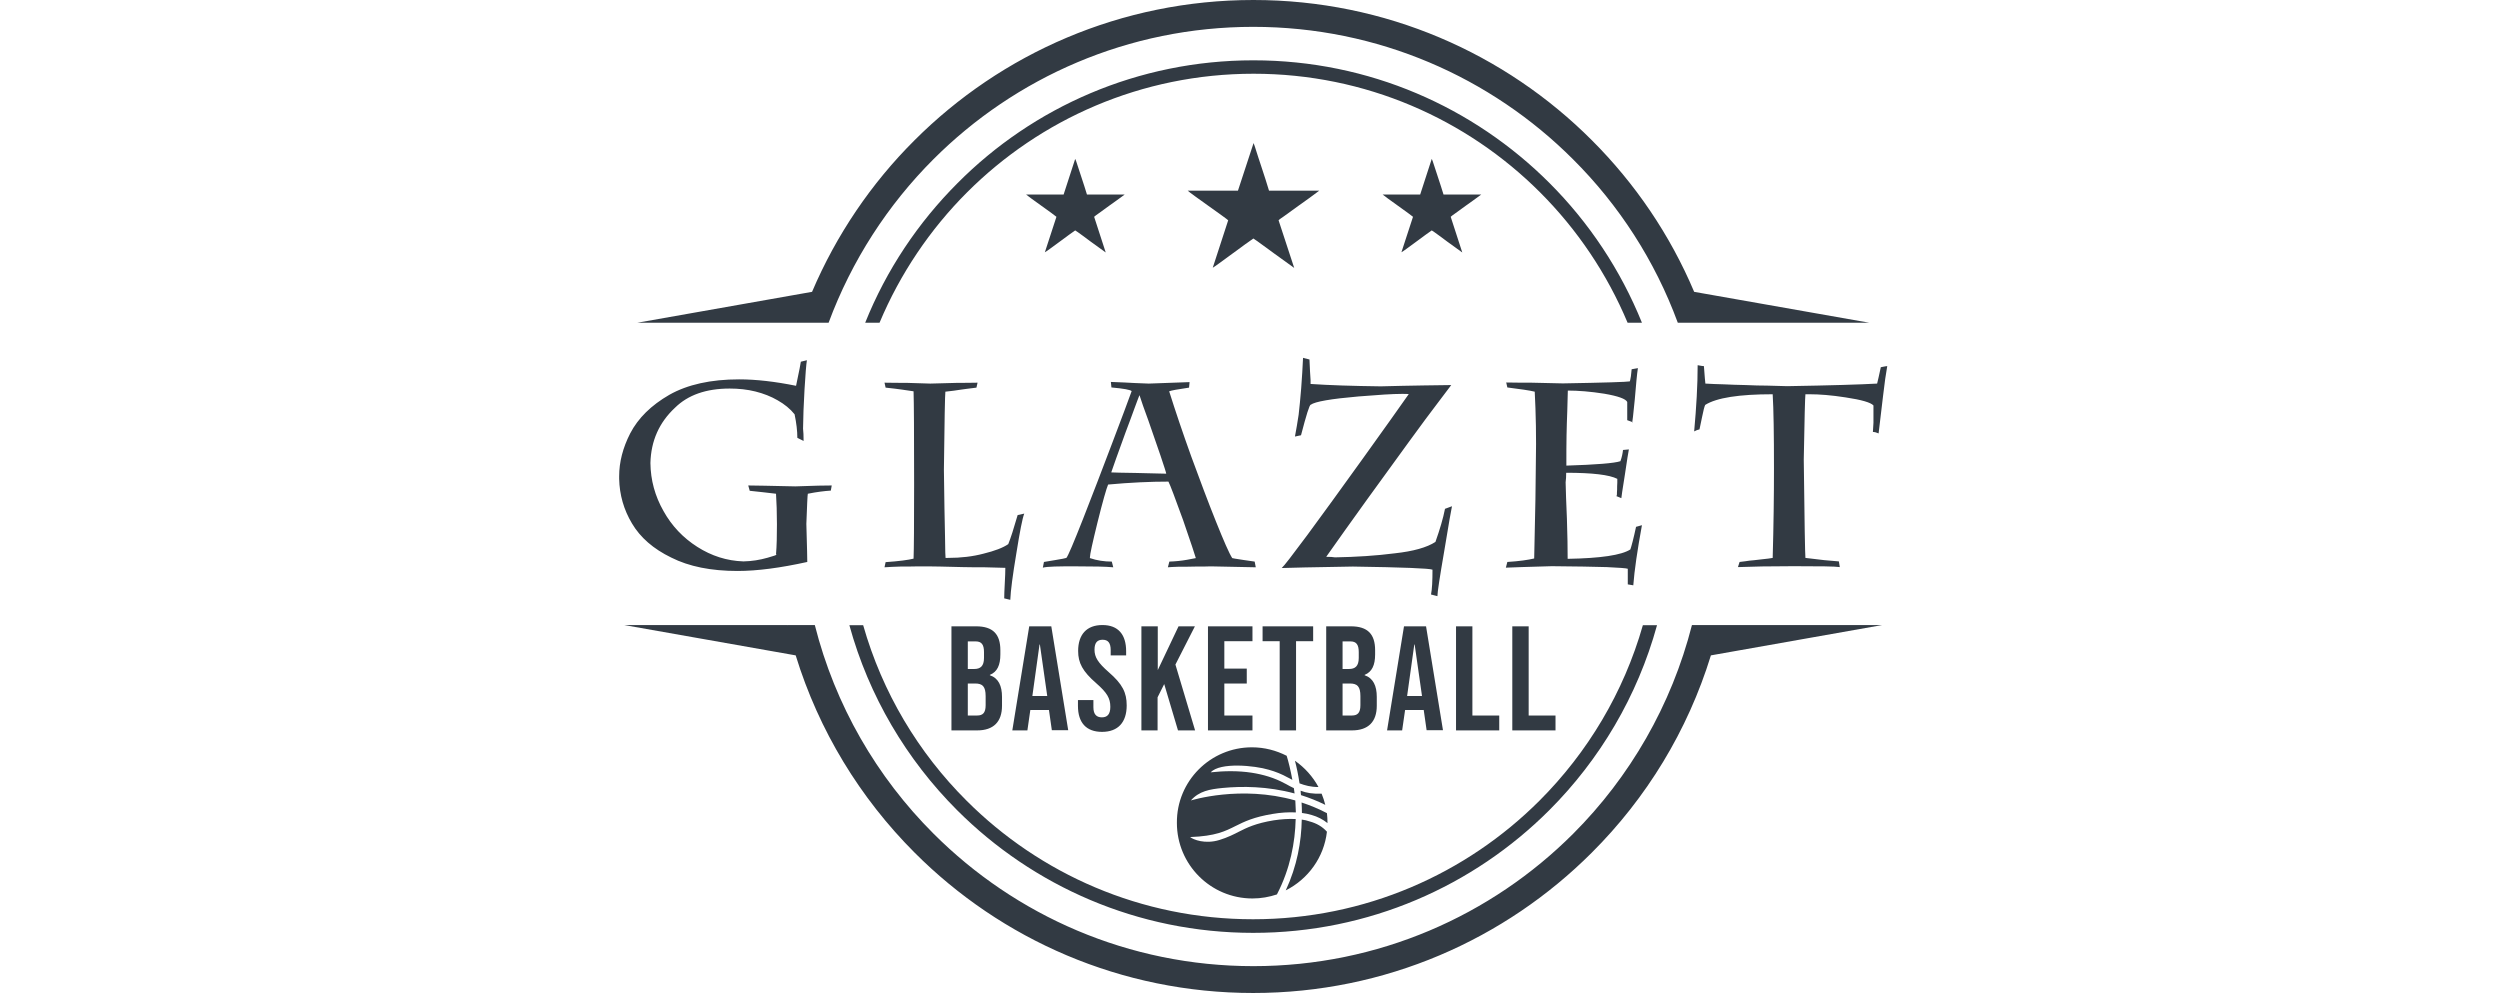
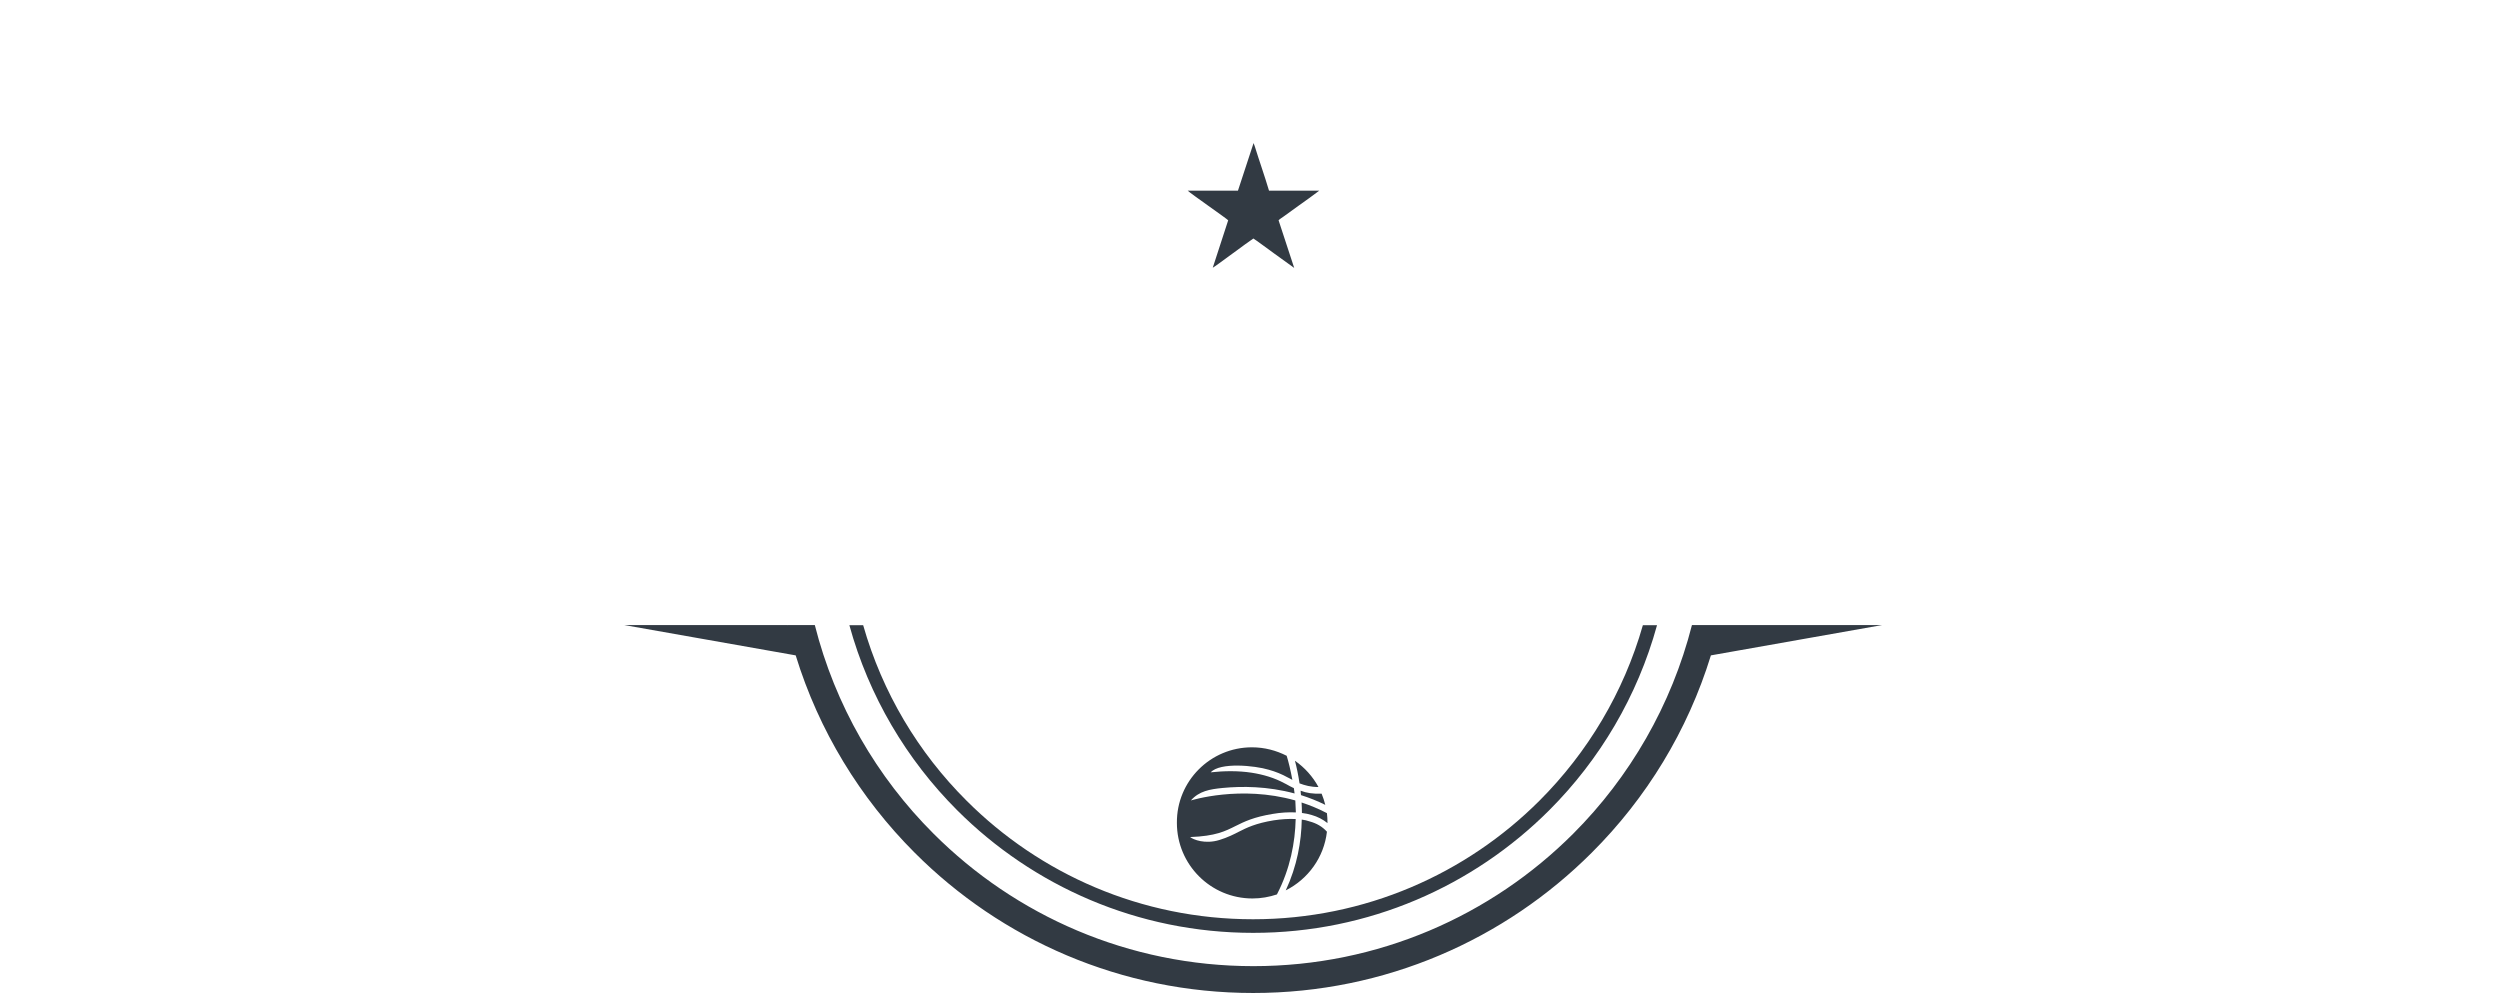
<svg xmlns="http://www.w3.org/2000/svg" width="214" height="85" viewBox="0 0 214 85" fill="none">
-   <path d="M145.02 36.928C145.209 34.85 145.319 32.961 145.319 31.261C145.619 31.324 145.792 31.34 145.855 31.34C145.918 32.221 145.965 32.725 145.981 32.835C146.469 32.867 146.988 32.882 147.555 32.898C148.121 32.93 148.735 32.945 149.428 32.961C150.12 32.993 150.719 33.008 151.254 33.008C151.789 33.024 152.371 33.04 152.985 33.056C156.716 32.993 159.281 32.914 160.682 32.835C160.682 32.819 160.73 32.646 160.808 32.3C160.887 31.969 160.95 31.686 160.997 31.434C160.997 31.434 161.076 31.419 161.233 31.387C161.391 31.356 161.485 31.34 161.548 31.34C161.438 31.954 161.312 32.804 161.186 33.921C161.06 35.039 160.934 36.093 160.808 37.101C160.635 37.022 160.462 36.975 160.32 36.975C160.336 36.692 160.352 36.424 160.368 36.188C160.368 35.968 160.368 35.637 160.368 35.181V34.708C160.147 34.456 159.344 34.22 157.975 34.016C156.763 33.827 155.74 33.748 154.89 33.748C154.78 33.748 154.654 33.748 154.544 33.748C154.512 33.968 154.465 35.842 154.402 39.336C154.465 44.688 154.512 47.49 154.544 47.757C155.74 47.915 156.684 48.009 157.408 48.056L157.487 48.544C157.109 48.481 155.787 48.466 153.536 48.466C151.521 48.466 149.931 48.497 148.767 48.544L148.908 48.104C149.302 48.056 149.569 48.025 149.743 47.993C149.931 47.978 150.262 47.946 150.766 47.883C151.254 47.836 151.584 47.789 151.742 47.757C151.82 44.971 151.852 42.421 151.852 40.123C151.852 37.164 151.82 35.039 151.742 33.748C148.861 33.748 146.941 34.047 145.965 34.661C145.902 34.787 145.807 35.133 145.697 35.7C145.571 36.298 145.493 36.644 145.477 36.755C145.477 36.755 145.398 36.77 145.256 36.818C145.115 36.88 145.036 36.912 145.02 36.928ZM131.373 33.528C130.932 33.418 130.145 33.307 129.028 33.166L128.933 32.741C129.689 32.757 130.397 32.757 131.058 32.757C131.704 32.772 132.617 32.788 133.781 32.819C137.386 32.757 139.291 32.694 139.511 32.646C139.527 32.631 139.558 32.489 139.606 32.206C139.637 31.922 139.653 31.718 139.669 31.607L140.204 31.513C140.125 32.001 140.046 32.898 139.936 34.205C139.81 35.495 139.731 36.157 139.716 36.188C139.731 36.172 139.747 36.157 139.763 36.141L139.291 35.968V34.409C139.165 34.142 138.519 33.906 137.323 33.701C136.127 33.512 135.088 33.433 134.206 33.433C134.191 33.906 134.175 34.488 134.159 35.181C134.128 35.873 134.112 36.581 134.096 37.29C134.081 37.998 134.081 38.864 134.081 39.856C136.646 39.777 138.189 39.651 138.708 39.478C138.834 39.132 138.897 38.817 138.929 38.518L139.432 38.47C139.385 38.675 139.275 39.399 139.086 40.658C138.881 41.918 138.787 42.594 138.787 42.642L138.362 42.468C138.378 42.468 138.394 42.421 138.409 42.327C138.409 42.217 138.409 42.075 138.425 41.902C138.425 41.713 138.425 41.524 138.441 41.319C138.441 41.13 138.441 41.02 138.441 40.989C137.764 40.643 136.316 40.469 134.065 40.469C134.065 40.784 134.049 41.052 134.018 41.288C134.033 41.981 134.065 43.019 134.128 44.405C134.175 45.806 134.191 46.955 134.191 47.836C137.008 47.789 138.803 47.521 139.558 47.033C139.653 46.766 139.826 46.12 140.046 45.097L140.55 44.956C140.156 47.112 139.905 48.828 139.81 50.103L139.338 50.024V48.686C139.212 48.639 138.614 48.592 137.544 48.544C136.457 48.513 134.883 48.481 132.837 48.466C130.775 48.529 129.469 48.56 128.902 48.592L129.028 48.104C130.035 48.041 130.806 47.931 131.326 47.805C131.42 43.775 131.468 41.068 131.468 39.682C131.515 37.416 131.468 35.369 131.373 33.528ZM110.847 37.368C110.957 36.77 111.068 36.157 111.162 35.511C111.241 34.882 111.304 34.126 111.382 33.229C111.445 32.331 111.508 31.466 111.54 30.631L112.091 30.773C112.106 31.088 112.122 31.434 112.138 31.796C112.154 32.174 112.169 32.41 112.185 32.536C112.185 32.678 112.185 32.772 112.185 32.867C113.775 32.977 115.774 33.04 118.198 33.071C119.473 33.04 120.701 33.008 121.881 32.993C123.062 32.977 123.833 32.961 124.227 32.961C124.006 33.26 123.613 33.78 123.062 34.504C122.495 35.243 121.677 36.345 120.622 37.794C119.552 39.257 118.34 40.926 117.002 42.783C115.664 44.641 114.499 46.278 113.523 47.663C113.854 47.663 114.106 47.679 114.279 47.71C116.089 47.679 117.805 47.569 119.394 47.364C120.984 47.191 122.149 46.86 122.873 46.388C123.251 45.318 123.534 44.373 123.692 43.555L124.29 43.334C124.243 43.507 124.022 44.782 123.629 47.159C123.235 49.442 123.046 50.701 123.046 50.984C123.046 51 123.046 51.016 123.046 51.032L122.495 50.89C122.59 50.418 122.621 49.709 122.621 48.765C122.385 48.655 120.103 48.56 115.806 48.497C112.343 48.56 110.312 48.592 109.714 48.623C109.903 48.466 110.627 47.521 111.902 45.806C113.161 44.09 114.751 41.918 116.656 39.257C118.56 36.597 119.882 34.756 120.591 33.732C120.449 33.717 120.244 33.717 119.993 33.717C119.237 33.717 118.009 33.795 116.278 33.937C113.917 34.142 112.563 34.378 112.201 34.645C112.091 34.645 111.823 35.511 111.367 37.258L110.847 37.368ZM95.122 40.438C95.406 40.454 96.098 40.469 97.216 40.485C98.318 40.517 99.199 40.532 99.829 40.548C99.829 40.485 99.671 39.981 99.341 39.005C98.994 37.998 98.648 36.991 98.302 35.999C97.94 35.023 97.688 34.299 97.546 33.843H97.531C97.468 33.984 97.342 34.346 97.121 34.929C96.917 35.511 96.649 36.204 96.35 37.007C96.051 37.809 95.783 38.549 95.547 39.226C95.327 39.871 95.185 40.281 95.122 40.438ZM89.267 48.592L89.361 48.104C89.424 48.088 89.723 48.041 90.305 47.946C90.872 47.852 91.203 47.789 91.281 47.757C91.423 47.6 91.895 46.482 92.714 44.405C93.517 42.343 94.351 40.202 95.185 37.982C96.019 35.779 96.586 34.283 96.869 33.481C96.775 33.37 96.193 33.26 95.138 33.166L95.091 32.694C95.374 32.709 95.768 32.725 96.255 32.741C96.743 32.772 97.436 32.804 98.333 32.835C100.238 32.772 101.403 32.725 101.828 32.709L101.781 33.181C100.789 33.323 100.222 33.433 100.081 33.496C100.616 35.196 101.245 37.054 101.969 39.069C102.709 41.083 103.402 42.941 104.079 44.625C104.756 46.309 105.212 47.364 105.48 47.773C105.495 47.789 105.81 47.836 106.424 47.931C107.022 48.025 107.353 48.072 107.4 48.072L107.494 48.56C107.494 48.56 106.219 48.529 103.654 48.481C103.323 48.497 102.882 48.497 102.347 48.497C101.812 48.513 101.324 48.513 100.868 48.513C100.411 48.529 100.112 48.544 99.97 48.56L100.096 48.072C100.584 48.056 101.104 48.009 101.623 47.915C102.111 47.82 102.363 47.773 102.363 47.773C102.3 47.537 101.938 46.451 101.277 44.531C100.584 42.626 100.175 41.524 100.018 41.225C98.475 41.225 96.743 41.304 94.855 41.477C94.713 41.807 94.398 42.894 93.942 44.735C93.517 46.467 93.296 47.458 93.296 47.726C93.296 47.742 93.296 47.757 93.296 47.773C93.894 47.978 94.524 48.072 95.169 48.072L95.295 48.56C94.587 48.497 93.595 48.481 92.32 48.481C90.605 48.466 89.582 48.497 89.267 48.592ZM86.307 46.577C86.512 46.073 86.78 45.239 87.11 44.09L87.677 43.964C87.519 44.357 87.299 45.491 87 47.364C86.685 49.237 86.512 50.575 86.481 51.346L85.961 51.22C85.961 50.953 85.977 50.528 86.008 49.945C86.04 49.363 86.056 48.907 86.056 48.607C85.473 48.592 84.875 48.576 84.293 48.56C83.679 48.56 83.049 48.56 82.419 48.544C81.758 48.529 81.113 48.513 80.483 48.497C79.838 48.481 79.224 48.481 78.642 48.481C78.075 48.497 77.556 48.497 77.083 48.497C76.595 48.513 76.139 48.529 75.714 48.56L75.808 48.119C76.957 48.041 77.76 47.931 78.201 47.82C78.232 47.033 78.248 44.924 78.248 41.477C78.248 37.101 78.232 34.441 78.201 33.496C77.933 33.465 77.618 33.418 77.241 33.355C76.847 33.292 76.375 33.244 75.808 33.181L75.714 32.757C76.406 32.772 77.02 32.772 77.587 32.772C78.154 32.788 78.846 32.804 79.633 32.835C80.672 32.804 81.459 32.788 81.979 32.772C82.498 32.772 83.065 32.772 83.679 32.757L83.584 33.181C82.876 33.26 82.388 33.339 82.136 33.37C81.884 33.418 81.475 33.465 80.924 33.528C80.893 33.748 80.845 35.968 80.798 40.202C80.83 42.736 80.861 44.625 80.893 45.884C80.908 47.128 80.924 47.757 80.94 47.757C81.003 47.757 81.066 47.757 81.129 47.757C82.278 47.757 83.285 47.632 84.182 47.395C85.143 47.159 85.851 46.892 86.307 46.577ZM64.05 41.556C64.554 41.556 65.907 41.587 68.08 41.634C69.685 41.571 70.724 41.556 71.196 41.556L71.118 41.996C70.598 42.028 69.937 42.106 69.15 42.264C69.118 42.39 69.087 43.24 69.024 44.845C69.087 46.876 69.103 47.962 69.103 48.104C66.82 48.607 64.837 48.875 63.137 48.875C60.87 48.875 58.981 48.497 57.455 47.726C55.928 46.986 54.81 46.01 54.102 44.814C53.394 43.633 53.032 42.358 53 40.989C53 40.91 53 40.831 53 40.769C53 39.556 53.315 38.329 53.944 37.101C54.621 35.794 55.739 34.693 57.297 33.795C58.855 32.914 60.855 32.473 63.263 32.473C64.727 32.473 66.348 32.662 68.143 33.024C68.41 31.733 68.552 31.056 68.552 30.962L69.071 30.836C69.008 31.214 68.945 32.048 68.867 33.339C68.788 34.614 68.757 35.731 68.741 36.692C68.772 36.944 68.788 37.306 68.788 37.746L68.253 37.479C68.253 36.896 68.174 36.219 68.017 35.464C67.639 34.992 67.151 34.598 66.569 34.268C66.002 33.937 65.356 33.685 64.664 33.512C63.971 33.339 63.231 33.26 62.46 33.26C60.445 33.26 58.887 33.811 57.785 34.897C56.431 36.157 55.723 37.731 55.676 39.635C55.692 41.099 56.069 42.468 56.794 43.743C57.502 45.019 58.478 46.042 59.69 46.813C60.902 47.584 62.208 48.009 63.641 48.056C64.365 48.041 65.042 47.931 65.703 47.742C66.222 47.6 66.474 47.506 66.474 47.474C66.474 47.458 66.458 47.458 66.427 47.458C66.49 46.703 66.506 45.853 66.506 44.877C66.506 43.885 66.474 43.004 66.427 42.264C66.269 42.248 65.907 42.201 65.341 42.138C64.758 42.075 64.365 42.028 64.176 42.012L64.05 41.556Z" fill="#323A43" />
  <path d="M141.841 53.519C140.172 59.594 136.945 65.025 132.617 69.354C126.131 75.839 117.175 79.853 107.274 79.853C97.373 79.853 88.417 75.839 81.931 69.354C77.603 65.025 74.376 59.594 72.707 53.519H73.888C75.525 59.28 78.61 64.427 82.734 68.535C89.015 74.816 97.688 78.688 107.258 78.688C116.844 78.688 125.518 74.8 131.782 68.535C135.906 64.411 138.992 59.264 140.629 53.519H141.841ZM146.453 56.1C144.469 62.554 140.928 68.331 136.253 72.99C128.839 80.404 118.592 85 107.274 85C95.956 85 85.709 80.419 78.295 72.99C73.636 68.331 70.094 62.554 68.111 56.1L53.425 53.503H67.387L67.403 53.534V53.503H69.748C71.48 60.366 75.053 66.52 79.917 71.368C86.921 78.373 96.602 82.702 107.29 82.702C117.978 82.702 127.658 78.373 134.663 71.368C139.511 66.52 143.084 60.366 144.831 53.503H147.161H147.177H161.123L146.453 56.1Z" fill="#323A43" />
-   <path d="M107.29 5.163C117.191 5.163 126.147 9.177 132.632 15.662C136.017 19.046 138.724 23.107 140.55 27.625H139.322C137.559 23.422 135.009 19.645 131.83 16.465C125.549 10.184 116.876 6.312 107.306 6.312C97.719 6.312 89.046 10.2 82.781 16.465C79.618 19.629 77.052 23.422 75.289 27.625H74.061C75.871 23.107 78.594 19.046 81.979 15.662C88.432 9.177 97.389 5.163 107.29 5.163ZM107.29 0C118.607 0 128.855 4.581 136.268 12.01C139.968 15.709 142.958 20.101 145.02 24.981L160.006 27.625H146.043H143.619C141.668 22.32 138.582 17.551 134.647 13.632C127.643 6.627 117.962 2.298 107.274 2.298C96.586 2.298 86.906 6.627 79.901 13.632C75.981 17.551 72.896 22.32 70.929 27.625H68.536H68.505H54.558L69.512 24.981C71.59 20.101 74.581 15.694 78.28 12.01C85.709 4.581 95.972 0 107.29 0Z" fill="#323A43" />
-   <path d="M129.453 62.522H133.152V61.247H130.854V53.613H129.453V62.522ZM124.636 62.522H128.335V61.247H126.037V53.613H124.636V62.522ZM120.449 59.579L121.063 55.171H121.095L121.724 59.579H120.449ZM118.733 62.522H120.024L120.276 60.775H121.866V60.743L122.118 62.507H123.519L122.07 53.613H120.182L118.733 62.522ZM114.924 61.247V58.508H115.554C116.183 58.508 116.451 58.76 116.451 59.594V60.366C116.451 61.027 116.199 61.247 115.727 61.247H114.924ZM114.924 57.249V54.904H115.601C116.105 54.904 116.309 55.187 116.309 55.817V56.32C116.309 57.029 115.995 57.265 115.475 57.265H114.924V57.249ZM113.523 62.522H115.727C117.128 62.522 117.852 61.782 117.852 60.413V59.657C117.852 58.713 117.553 58.052 116.813 57.8V57.769C117.443 57.517 117.71 56.934 117.71 56.021V55.659C117.71 54.29 117.081 53.613 115.632 53.613H113.523V62.522ZM109.541 62.522H110.942V54.888H112.406V53.613H108.077V54.888H109.541V62.522ZM103.402 62.522H107.211V61.247H104.803V58.508H106.723V57.233H104.803V54.888H107.211V53.613H103.402V62.522ZM97.688 62.522H99.089V59.689L99.656 58.556L100.836 62.522H102.3L100.616 56.887L102.284 53.613H100.883L99.105 57.359V53.613H97.704V62.522H97.688ZM94.335 62.648C95.705 62.648 96.445 61.83 96.445 60.382C96.445 59.28 96.082 58.556 94.902 57.532C93.989 56.73 93.69 56.257 93.69 55.612C93.69 54.998 93.942 54.762 94.382 54.762C94.823 54.762 95.075 54.998 95.075 55.644V56.1H96.397V55.738C96.397 54.321 95.72 53.503 94.367 53.503C93.013 53.503 92.289 54.321 92.289 55.722C92.289 56.745 92.667 57.469 93.847 58.493C94.76 59.295 95.044 59.768 95.044 60.507C95.044 61.169 94.76 61.405 94.32 61.405C93.879 61.405 93.595 61.169 93.595 60.539V59.925H92.273V60.429C92.273 61.845 92.966 62.648 94.335 62.648ZM88.37 59.579L88.983 55.171H89.015L89.644 59.579H88.37ZM86.654 62.522H87.945L88.196 60.775H89.786V60.743L90.038 62.507H91.439L89.991 53.613H88.102L86.654 62.522ZM82.844 61.247V58.508H83.474C84.104 58.508 84.371 58.76 84.371 59.594V60.366C84.371 61.027 84.12 61.247 83.647 61.247H82.844ZM82.844 57.249V54.904H83.521C84.025 54.904 84.23 55.187 84.23 55.817V56.32C84.23 57.029 83.915 57.265 83.395 57.265H82.844V57.249ZM81.444 62.522H83.647C85.048 62.522 85.772 61.782 85.772 60.413V59.657C85.772 58.713 85.473 58.052 84.733 57.8V57.769C85.363 57.517 85.631 56.934 85.631 56.021V55.659C85.631 54.29 85.001 53.613 83.553 53.613H81.444V62.522Z" fill="#323A43" />
  <path fill-rule="evenodd" clip-rule="evenodd" d="M105.968 16.323H101.67C101.859 16.528 105.039 18.732 105.133 18.857L103.811 22.919C104.016 22.824 106.818 20.715 107.29 20.416C107.369 20.447 108.927 21.596 109.037 21.675L110.784 22.934L109.446 18.857C109.525 18.763 109.777 18.606 109.887 18.527L111.194 17.582C111.493 17.378 111.776 17.157 112.075 16.953L112.925 16.323H108.628C108.25 15.048 107.794 13.773 107.4 12.498L107.306 12.246L105.968 16.323Z" fill="#323A43" />
-   <path fill-rule="evenodd" clip-rule="evenodd" d="M91.045 16.654H87.834C87.976 16.795 90.353 18.464 90.431 18.558L89.44 21.596C89.597 21.533 91.691 19.944 92.037 19.723C92.1 19.739 93.265 20.605 93.344 20.668L94.65 21.612L93.658 18.558C93.721 18.495 93.894 18.369 93.989 18.306L94.965 17.598C95.185 17.441 95.406 17.283 95.626 17.126L96.271 16.654H93.044C92.761 15.709 92.415 14.733 92.116 13.789L92.037 13.6L91.045 16.654Z" fill="#323A43" />
-   <path fill-rule="evenodd" clip-rule="evenodd" d="M121.567 16.654H118.356C118.497 16.795 120.874 18.464 120.953 18.558L119.961 21.596C120.119 21.533 122.212 19.944 122.558 19.723C122.621 19.739 123.786 20.605 123.865 20.668L125.171 21.612L124.18 18.558C124.243 18.495 124.416 18.369 124.51 18.306L125.486 17.598C125.707 17.441 125.927 17.283 126.147 17.126L126.793 16.654H123.566C123.282 15.709 122.936 14.733 122.637 13.789L122.558 13.6L121.567 16.654Z" fill="#323A43" />
  <path fill-rule="evenodd" clip-rule="evenodd" d="M113.586 71.195C113.334 73.399 111.965 75.257 110.06 76.217C111.036 74.123 111.398 72.03 111.43 70.156C111.666 70.188 111.886 70.235 112.106 70.314C112.689 70.471 113.193 70.755 113.586 71.195ZM113.586 69.606C113.618 69.873 113.633 70.156 113.633 70.44V70.456C113.24 70.141 112.783 69.905 112.28 69.763C112.012 69.684 111.729 69.621 111.445 69.59C111.445 69.291 111.43 68.992 111.414 68.693C112.138 68.929 112.862 69.228 113.586 69.606ZM113.13 67.937C113.255 68.252 113.366 68.567 113.444 68.897C112.752 68.551 112.059 68.283 111.367 68.063C111.351 67.937 111.335 67.811 111.335 67.685C111.823 67.874 112.39 67.969 113.13 67.937ZM110.847 65.12C111.681 65.702 112.374 66.473 112.862 67.37C112.201 67.37 111.697 67.229 111.241 67.056C111.13 66.316 110.989 65.655 110.847 65.12ZM107.164 63.97C108.234 63.97 109.242 64.238 110.139 64.695C110.296 65.198 110.469 65.906 110.627 66.757C110.532 66.709 110.438 66.662 110.359 66.615L110.233 66.552C109.73 66.269 109.179 66.048 108.612 65.891C107.416 65.529 104.441 65.23 103.638 66.111C104.787 65.985 105.983 65.969 107.132 66.143C108.14 66.3 109.1 66.583 109.966 67.056L110.092 67.119C110.312 67.245 110.517 67.355 110.753 67.465L110.737 67.323C110.768 67.512 110.784 67.717 110.816 67.921C108.486 67.292 106.298 67.292 104.661 67.449C103.543 67.559 102.646 67.717 101.938 68.519C101.954 68.519 106.172 67.181 110.879 68.519C110.894 68.85 110.91 69.196 110.926 69.543C110.28 69.511 109.604 69.558 108.958 69.669C107.321 69.936 106.518 70.33 105.763 70.707C104.881 71.148 104.063 71.573 101.875 71.652C102.143 71.872 103.15 72.281 104.378 71.904C105.07 71.699 105.716 71.368 106.015 71.211C106.723 70.849 107.494 70.471 109.037 70.219C109.667 70.125 110.296 70.078 110.91 70.109C110.863 72.093 110.454 74.344 109.305 76.563C108.643 76.783 107.951 76.909 107.211 76.909C103.638 76.909 100.742 74.013 100.742 70.44C100.71 66.867 103.606 63.97 107.164 63.97Z" fill="#323A43" />
</svg>